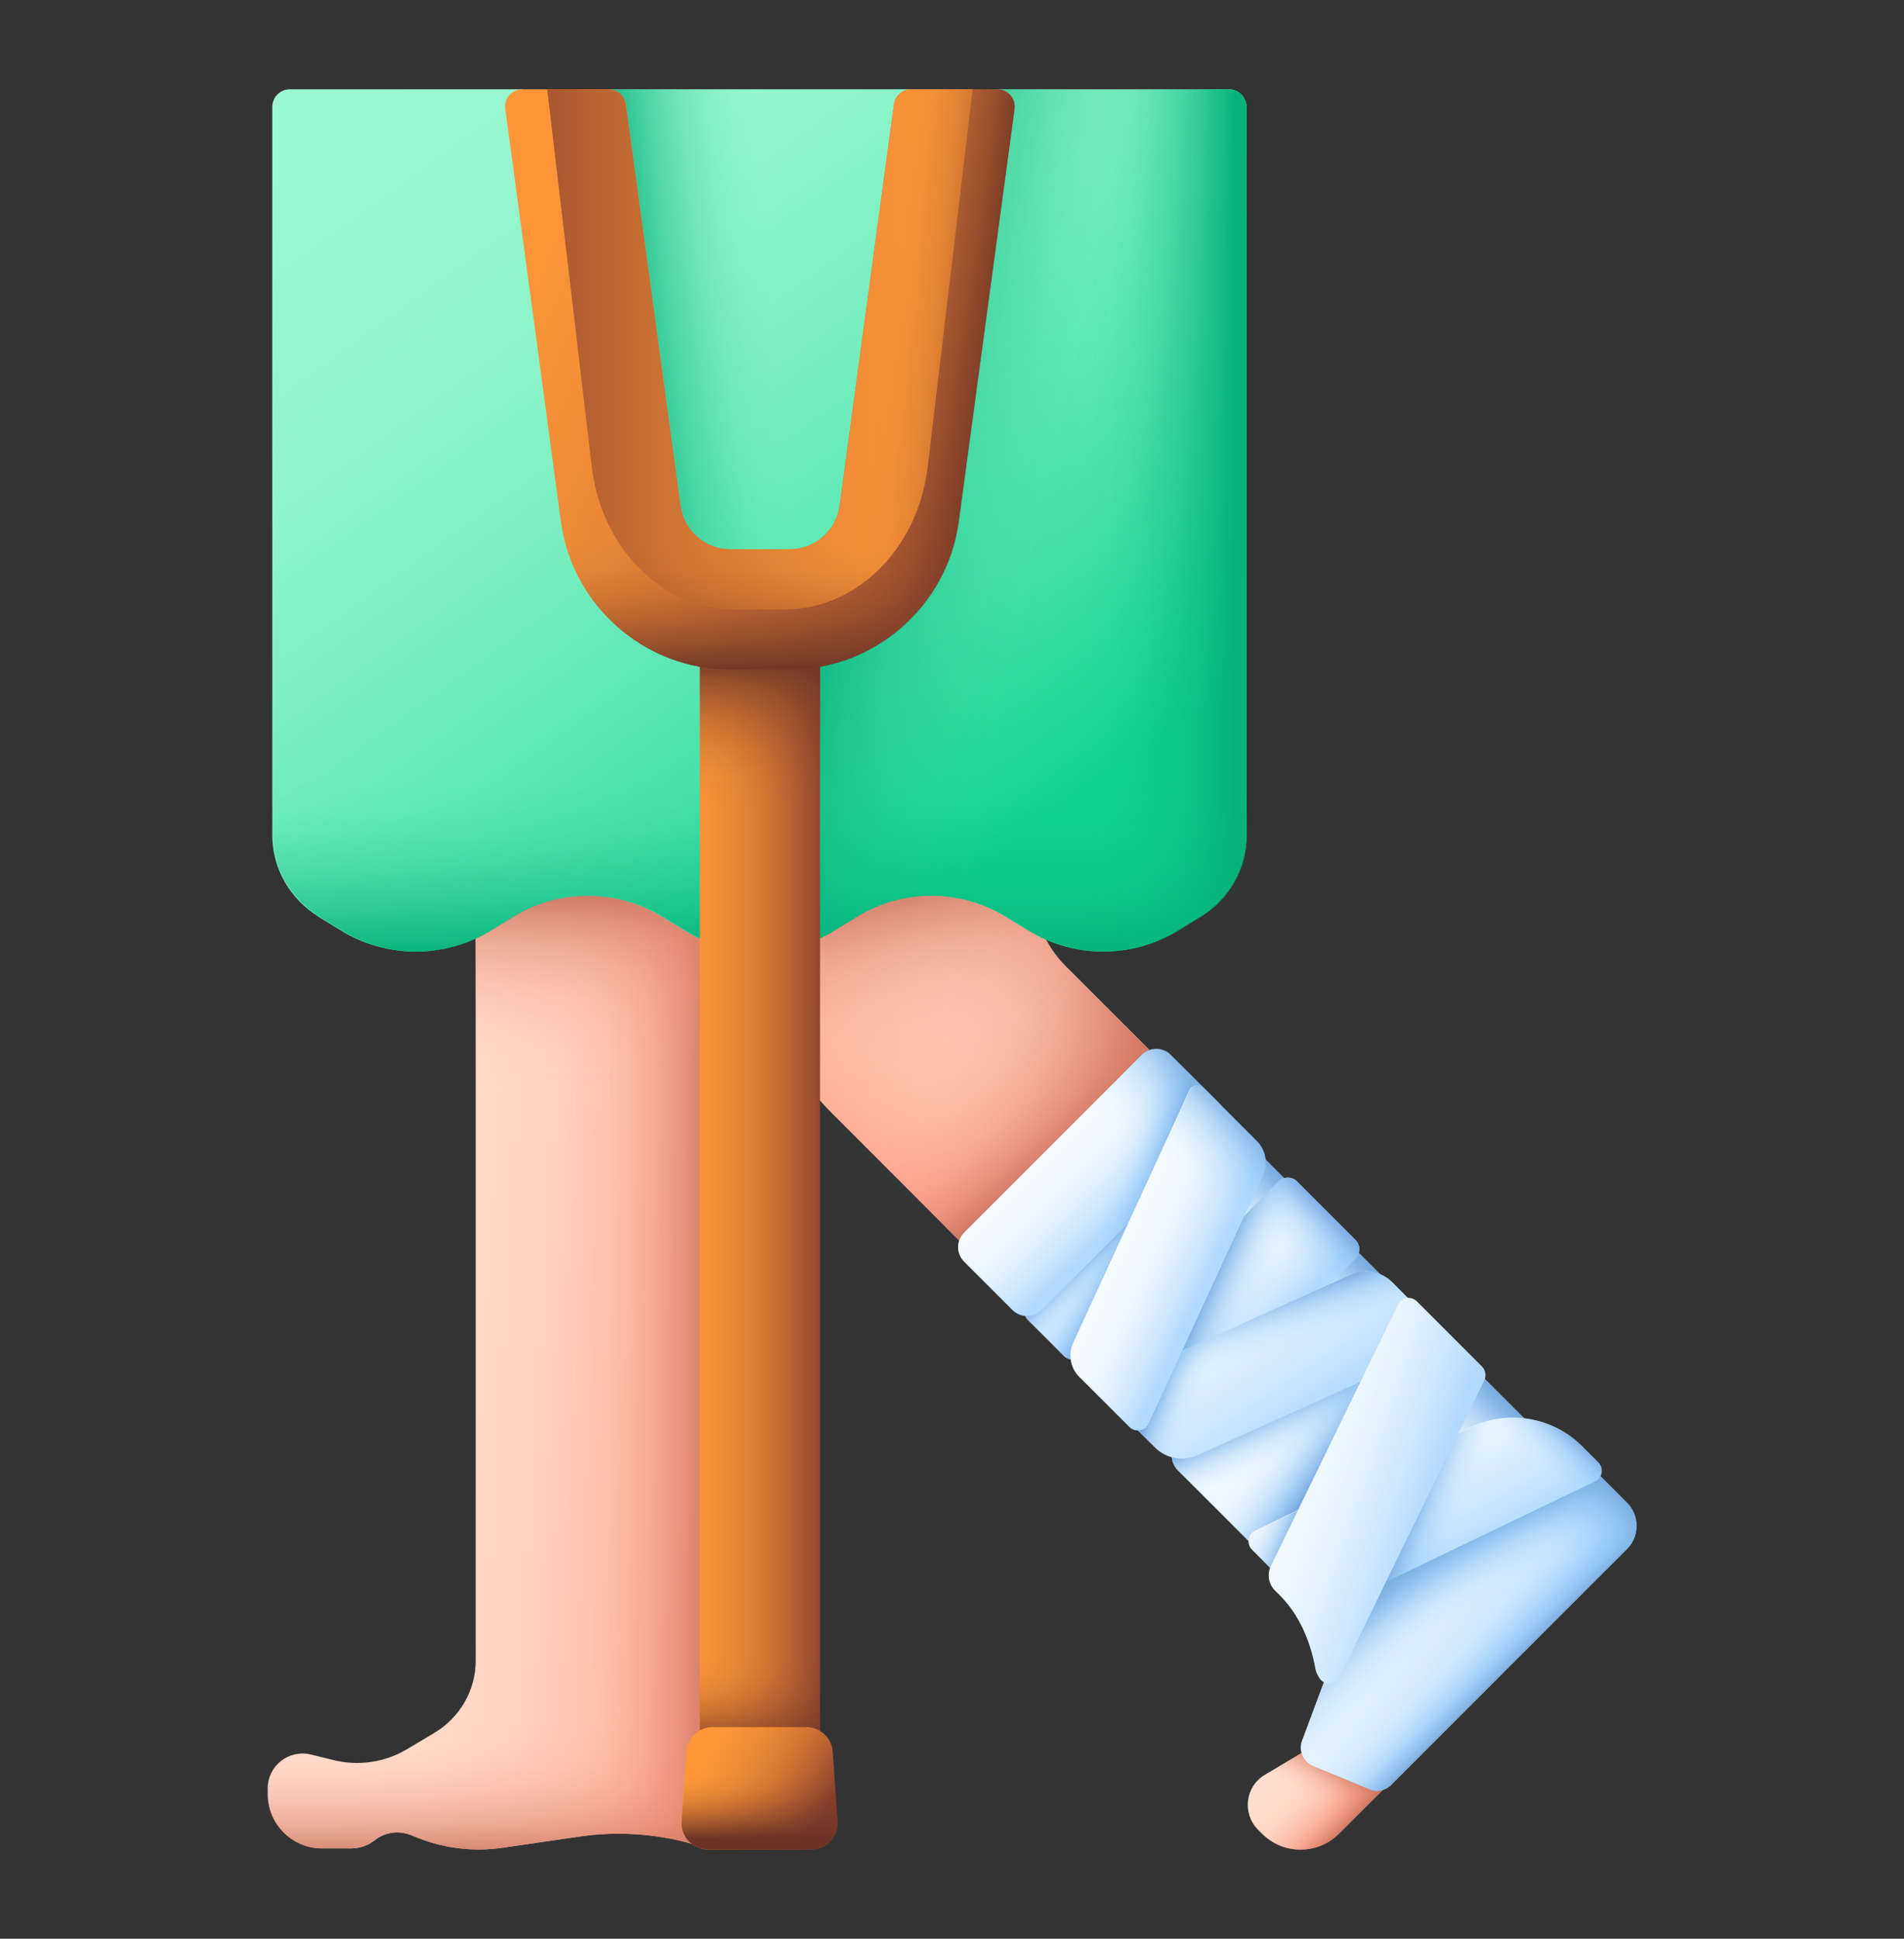
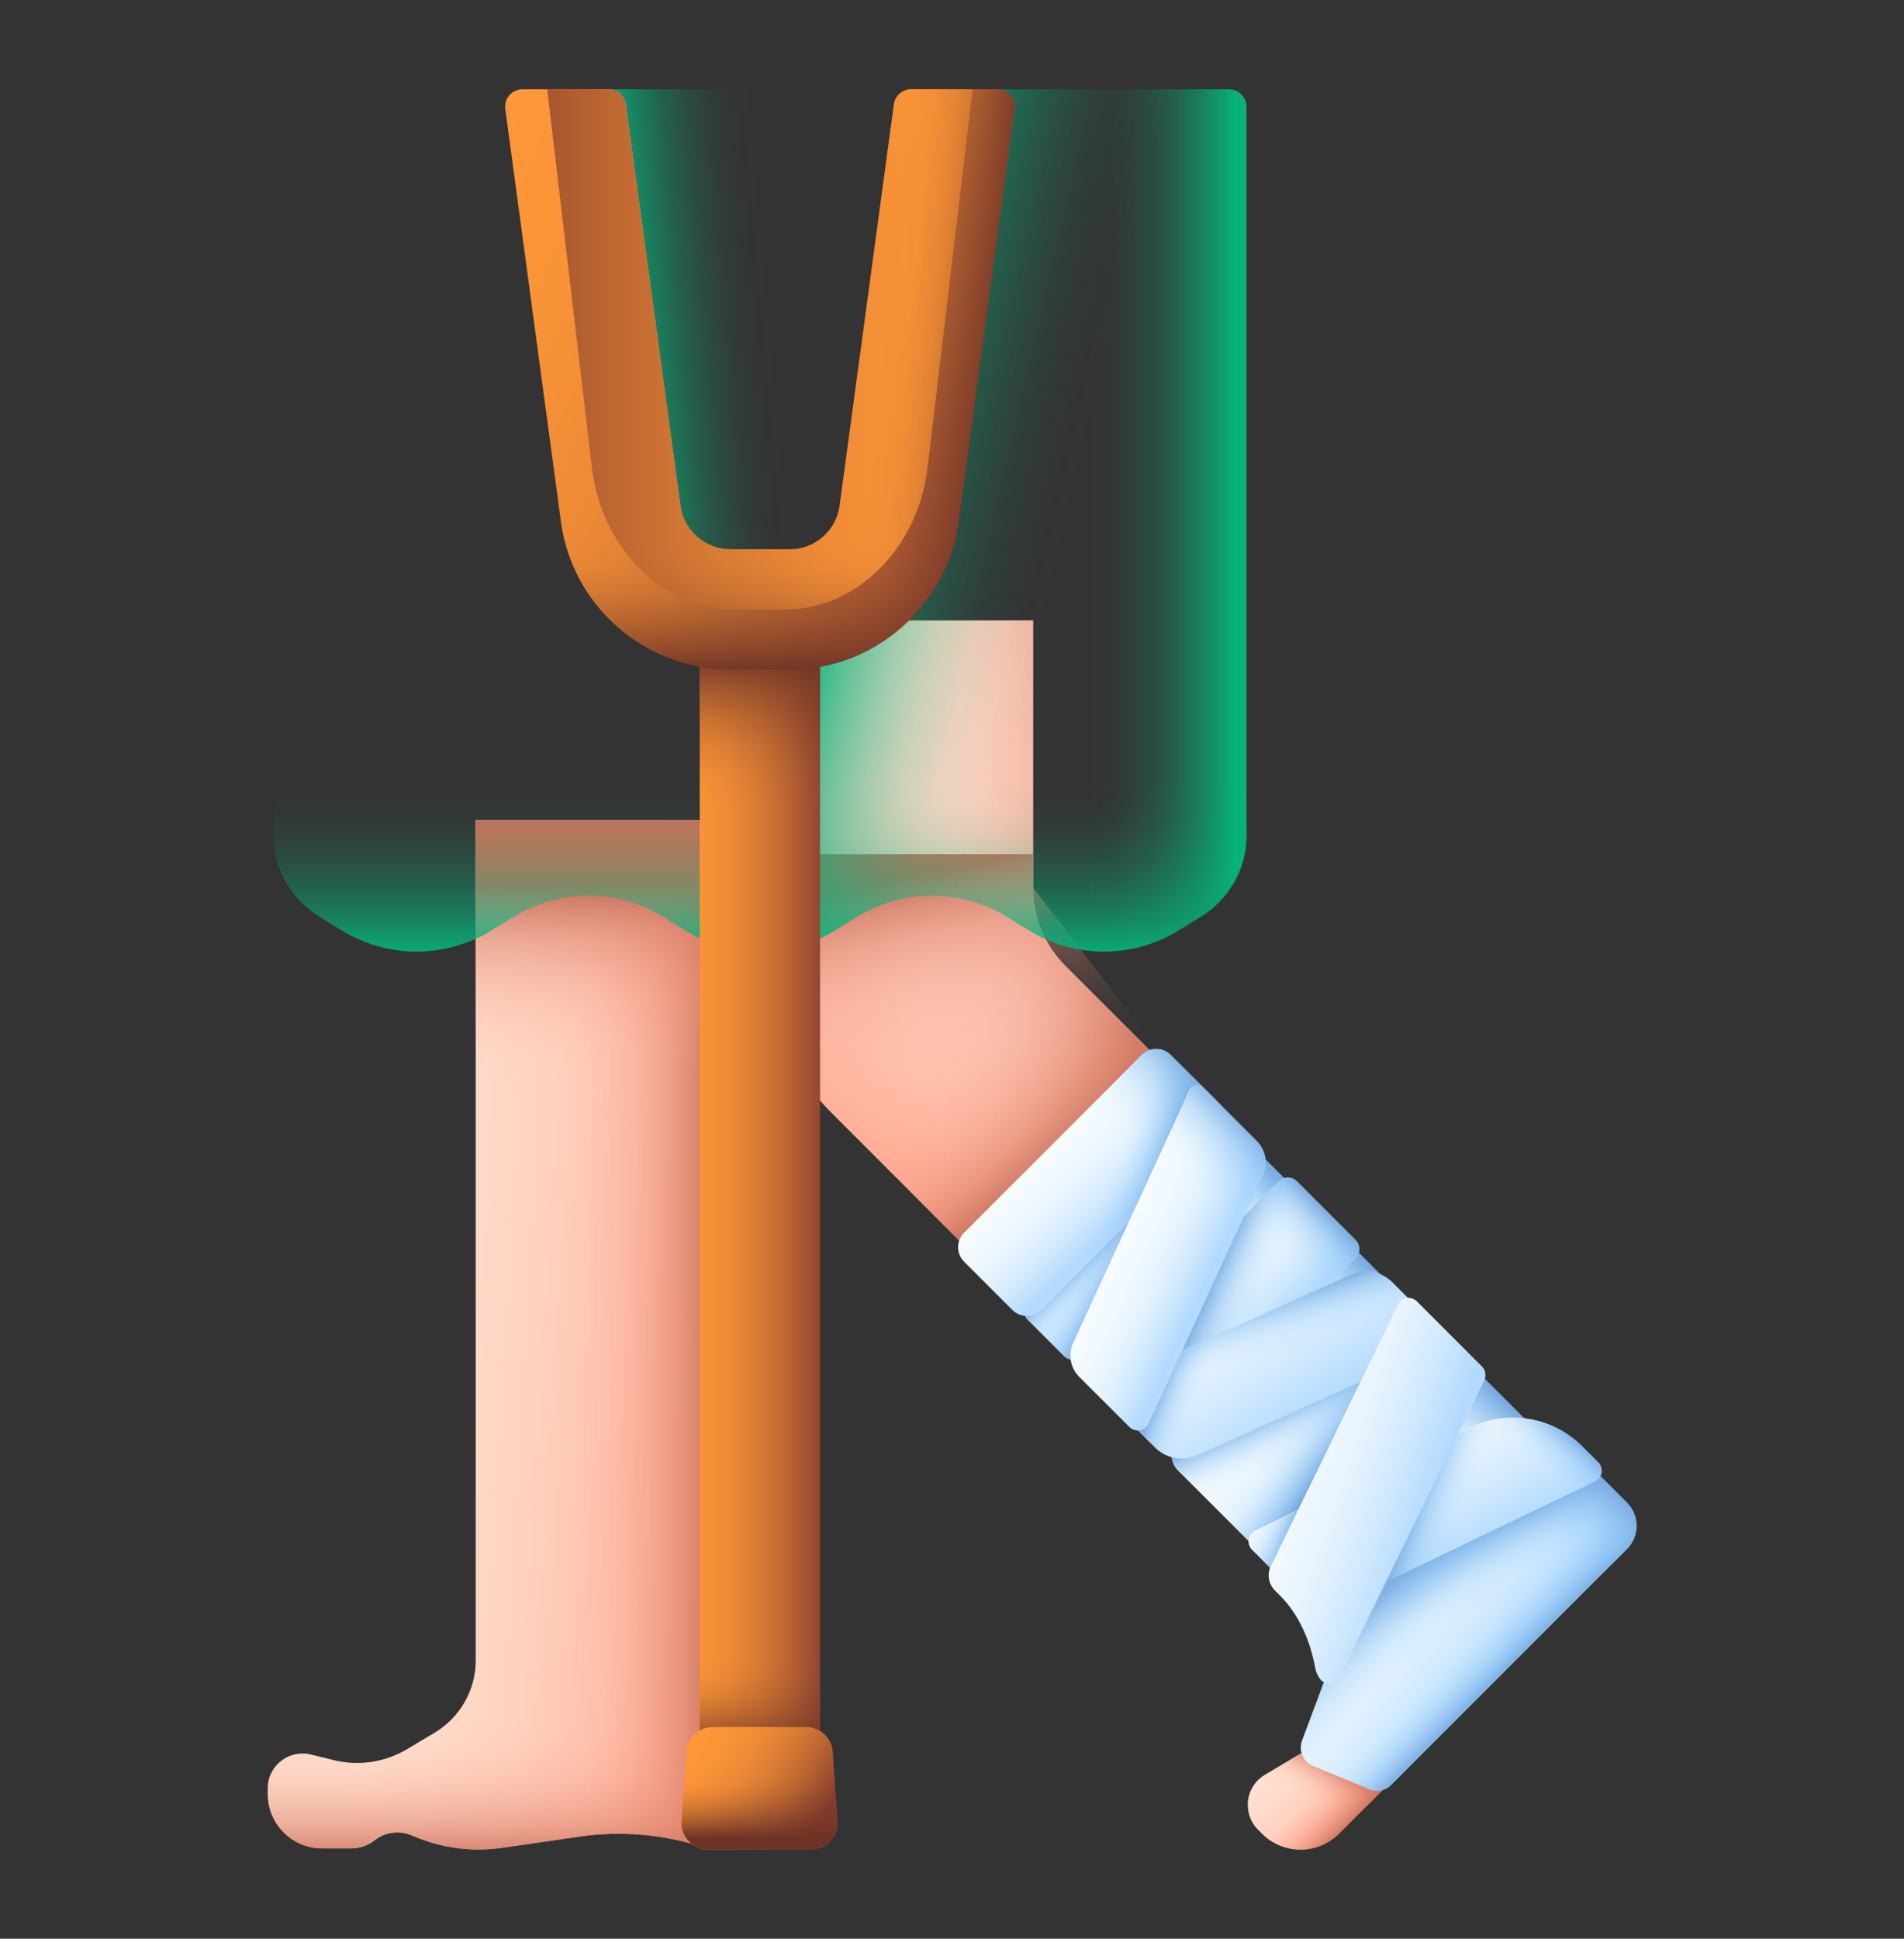
<svg xmlns="http://www.w3.org/2000/svg" width="56" height="57" viewBox="0 0 56 57" fill="none">
  <rect x="0" y="0" width="56" height="57" fill="#333333" stroke="none" />
  <path d="M20.642 54.295C19.47 53.921 18.226 53.82 17.014 54.002L14.79 54.325C13.961 54.446 13.122 54.355 12.334 54.052L12.081 53.951C11.717 53.809 11.313 53.87 11.01 54.113C10.818 54.264 10.575 54.345 10.332 54.345H9.473C8.594 54.345 7.876 53.627 7.876 52.748V52.576C7.876 51.909 8.503 51.424 9.15 51.586L9.807 51.748C10.535 51.929 11.313 51.818 11.96 51.434L12.789 50.939C13.526 50.494 13.991 49.696 13.991 48.827V24.104H21.703V42.641C21.703 43.53 21.673 44.41 21.602 45.299L21.249 49.928C21.238 50.08 21.249 50.242 21.289 50.393L21.794 52.303C22.027 53.183 21.481 54.062 20.642 54.295Z" fill="url(#paint0_linear_468_1539)" />
  <path d="M20.642 54.295C19.47 53.921 18.226 53.82 17.014 54.002L14.79 54.325C13.961 54.446 13.122 54.355 12.334 54.052L12.081 53.951C11.717 53.809 11.313 53.87 11.01 54.113C10.818 54.264 10.575 54.345 10.332 54.345H9.473C8.594 54.345 7.876 53.627 7.876 52.748V52.576C7.876 51.909 8.503 51.424 9.15 51.586L9.807 51.748C10.535 51.929 11.313 51.818 11.96 51.434L12.789 50.939C13.526 50.494 13.991 49.696 13.991 48.827V24.104H21.703V42.641C21.703 43.53 21.673 44.41 21.602 45.299L21.249 49.928C21.238 50.08 21.249 50.242 21.289 50.393L21.794 52.303C22.027 53.183 21.481 54.062 20.642 54.295Z" fill="url(#paint1_linear_468_1539)" />
  <path d="M21.451 47.119H13.981V48.827C13.981 49.696 13.526 50.495 12.778 50.939L11.95 51.435C11.303 51.819 10.524 51.94 9.797 51.748L9.14 51.586C8.493 51.424 7.866 51.91 7.866 52.577V52.748C7.866 53.628 8.584 54.346 9.463 54.346H10.322C10.565 54.346 10.807 54.265 10.999 54.113C11.303 53.87 11.707 53.81 12.071 53.951L12.323 54.052C13.102 54.356 13.951 54.447 14.78 54.325L17.003 54.002C18.216 53.82 19.459 53.921 20.632 54.295C21.471 54.062 22.006 53.183 21.774 52.294L21.269 50.383C21.228 50.232 21.218 50.08 21.228 49.918L21.451 47.119Z" fill="url(#paint2_linear_468_1539)" />
  <path d="M13.981 24.104H21.693V37.83H13.981V24.104Z" fill="url(#paint3_linear_468_1539)" />
  <path d="M30.386 26.095V18.241H22.472V27.934C22.472 29.733 23.189 31.452 24.453 32.715L29.284 37.547L34.873 31.937L31.346 28.409C30.729 27.793 30.386 26.964 30.386 26.095Z" fill="url(#paint4_linear_468_1539)" />
  <path d="M30.386 26.095V18.241H22.472V27.934C22.472 29.733 23.189 31.452 24.453 32.715L29.284 37.547L34.873 31.937L31.346 28.409C30.729 27.793 30.386 26.964 30.386 26.095Z" fill="url(#paint5_linear_468_1539)" />
  <path d="M34.873 31.937L29.274 37.536L24.442 32.705C23.169 31.431 22.461 29.713 22.461 27.924V25.114H30.375V26.085C30.375 26.954 30.719 27.793 31.336 28.409L34.873 31.937Z" fill="url(#paint6_linear_468_1539)" />
-   <path d="M34.873 31.937L29.274 37.536L24.442 32.705C23.169 31.431 22.461 29.713 22.461 27.924V25.114H30.375V26.085C30.375 26.954 30.719 27.793 31.336 28.409L34.873 31.937Z" fill="url(#paint7_linear_468_1539)" />
+   <path d="M34.873 31.937L29.274 37.536L24.442 32.705C23.169 31.431 22.461 29.713 22.461 27.924V25.114H30.375V26.085L34.873 31.937Z" fill="url(#paint7_linear_468_1539)" />
  <path d="M39.27 50.95L37.198 52.183C36.622 52.527 36.531 53.315 36.996 53.79L37.117 53.912C37.744 54.538 38.755 54.538 39.381 53.912L41.372 51.92L39.27 50.95Z" fill="url(#paint8_linear_468_1539)" />
  <path d="M39.27 50.95L37.198 52.183C36.622 52.527 36.531 53.315 36.996 53.79L37.117 53.912C37.744 54.538 38.755 54.538 39.381 53.912L41.372 51.92L39.27 50.95Z" fill="url(#paint9_linear_468_1539)" />
  <path d="M41.372 51.92L39.381 53.911C38.755 54.538 37.744 54.538 37.117 53.911L36.996 53.79C36.945 53.739 36.905 53.689 36.864 53.638L39.462 51.041L41.372 51.92Z" fill="url(#paint10_linear_468_1539)" />
  <path d="M46.901 43.237L47.841 44.177C48.225 44.561 48.225 45.178 47.841 45.551L40.907 52.485C40.746 52.647 40.493 52.697 40.281 52.606L38.613 51.919C38.33 51.798 38.189 51.474 38.29 51.191L40.432 45.461L46.901 43.237Z" fill="url(#paint11_linear_468_1539)" />
  <path d="M46.901 43.237L47.841 44.177C48.225 44.561 48.225 45.178 47.841 45.551L40.907 52.485C40.746 52.647 40.493 52.697 40.281 52.606L38.613 51.919C38.33 51.798 38.189 51.474 38.29 51.191L40.432 45.461L46.901 43.237Z" fill="url(#paint12_linear_468_1539)" />
  <path d="M46.901 43.237L47.841 44.177C48.225 44.561 48.225 45.178 47.841 45.551L40.907 52.485C40.746 52.647 40.493 52.697 40.281 52.606L38.613 51.919C38.33 51.798 38.189 51.474 38.29 51.191L40.432 45.461L46.901 43.237Z" fill="url(#paint13_linear_468_1539)" />
  <path d="M46.901 43.237L47.841 44.177C48.225 44.561 48.225 45.178 47.841 45.551L40.907 52.485C40.746 52.647 40.493 52.697 40.281 52.606L38.613 51.919C38.33 51.798 38.189 51.474 38.29 51.191L40.432 45.461L46.901 43.237Z" fill="url(#paint14_linear_468_1539)" />
  <path d="M45.082 48.321L47.851 45.551C48.235 45.167 48.235 44.551 47.851 44.177L46.911 43.237L41.777 45.006L45.082 48.321Z" fill="url(#paint15_linear_468_1539)" />
  <path d="M36.875 33.746L45.223 42.095L43.495 43.823L35.146 35.474L36.875 33.746Z" fill="url(#paint16_linear_468_1539)" />
  <path d="M36.875 33.746L45.223 42.095L43.495 43.823L35.146 35.474L36.875 33.746Z" fill="url(#paint17_linear_468_1539)" />
  <path d="M33.782 35.262L34.833 36.314C34.984 36.465 34.984 36.698 34.833 36.849L31.821 39.861C31.669 40.013 31.437 40.013 31.285 39.861L30.234 38.81C30.082 38.658 30.082 38.426 30.234 38.274L33.246 35.262C33.398 35.121 33.64 35.121 33.782 35.262Z" fill="url(#paint18_linear_468_1539)" />
  <path d="M33.782 35.262L34.833 36.314C34.984 36.465 34.984 36.698 34.833 36.849L31.821 39.861C31.669 40.013 31.437 40.013 31.285 39.861L30.234 38.81C30.082 38.658 30.082 38.426 30.234 38.274L33.246 35.262C33.398 35.121 33.64 35.121 33.782 35.262Z" fill="url(#paint19_linear_468_1539)" />
  <path d="M33.782 35.262L34.833 36.314C34.984 36.465 34.984 36.698 34.833 36.849L31.821 39.861C31.669 40.013 31.437 40.013 31.285 39.861L30.234 38.81C30.082 38.658 30.082 38.426 30.234 38.274L33.246 35.262C33.398 35.121 33.64 35.121 33.782 35.262Z" fill="url(#paint20_linear_468_1539)" />
  <path d="M34.428 31.017L35.854 32.442C36.086 32.675 36.086 33.059 35.854 33.291L30.628 38.517C30.396 38.749 30.012 38.749 29.779 38.517L28.354 37.092C28.121 36.859 28.121 36.475 28.354 36.243L33.58 31.017C33.822 30.785 34.196 30.785 34.428 31.017Z" fill="url(#paint21_linear_468_1539)" />
  <path d="M31.406 37.729L35.854 33.282C36.086 33.049 36.086 32.665 35.854 32.432L34.428 31.007C34.196 30.775 33.812 30.775 33.58 31.007L29.132 35.455L31.406 37.729Z" fill="url(#paint22_linear_468_1539)" />
  <path d="M31.406 37.729L35.854 33.282C36.086 33.049 36.086 32.665 35.854 32.432L34.428 31.007C34.196 30.775 33.812 30.775 33.58 31.007L29.132 35.455L31.406 37.729Z" fill="url(#paint23_linear_468_1539)" />
  <path d="M39.988 37.89L42.039 39.942C42.292 40.195 42.292 40.589 42.039 40.842L37.602 45.289C37.349 45.542 36.955 45.542 36.703 45.289L34.651 43.237C34.398 42.985 34.398 42.59 34.651 42.338L39.088 37.901C39.341 37.638 39.745 37.638 39.988 37.89Z" fill="url(#paint24_linear_468_1539)" />
  <path d="M39.988 37.89L42.039 39.942C42.292 40.195 42.292 40.589 42.039 40.842L37.602 45.289C37.349 45.542 36.955 45.542 36.703 45.289L34.651 43.237C34.398 42.985 34.398 42.59 34.651 42.338L39.088 37.901C39.341 37.638 39.745 37.638 39.988 37.89Z" fill="url(#paint25_linear_468_1539)" />
  <path d="M39.988 37.89L42.039 39.942C42.292 40.195 42.292 40.589 42.039 40.842L37.602 45.289C37.349 45.542 36.955 45.542 36.703 45.289L34.651 43.237C34.398 42.985 34.398 42.59 34.651 42.338L39.088 37.901C39.341 37.638 39.745 37.638 39.988 37.89Z" fill="url(#paint26_linear_468_1539)" />
  <path d="M38.148 34.737L39.866 36.455C40.018 36.607 40.018 36.849 39.866 37.001L34.641 42.226C34.489 42.378 34.246 42.378 34.095 42.226L32.377 40.508C32.225 40.356 32.225 40.114 32.377 39.962L37.602 34.737C37.754 34.585 37.996 34.585 38.148 34.737Z" fill="url(#paint27_linear_468_1539)" />
  <path d="M38.148 34.737L39.866 36.455C40.018 36.607 40.018 36.849 39.866 37.001L34.641 42.226C34.489 42.378 34.246 42.378 34.095 42.226L32.377 40.508C32.225 40.356 32.225 40.114 32.377 39.962L37.602 34.737C37.754 34.585 37.996 34.585 38.148 34.737Z" fill="url(#paint28_linear_468_1539)" />
  <path d="M38.148 34.737L39.866 36.455C40.018 36.607 40.018 36.849 39.866 37.001L34.641 42.226C34.489 42.378 34.246 42.378 34.095 42.226L32.377 40.508C32.225 40.356 32.225 40.114 32.377 39.962L37.602 34.737C37.754 34.585 37.996 34.585 38.148 34.737Z" fill="url(#paint29_linear_468_1539)" />
  <path d="M40.958 37.708L42.676 39.427L35.207 42.792C34.792 42.974 34.297 42.883 33.974 42.56L32.255 40.842L39.725 37.476C40.139 37.284 40.624 37.375 40.958 37.708Z" fill="url(#paint30_linear_468_1539)" />
  <path d="M40.958 37.708L42.676 39.427L35.207 42.792C34.792 42.974 34.297 42.883 33.974 42.56L32.255 40.842L39.725 37.476C40.139 37.284 40.624 37.375 40.958 37.708Z" fill="url(#paint31_linear_468_1539)" />
  <path d="M40.958 37.708L42.676 39.427L35.207 42.792C34.792 42.974 34.297 42.883 33.974 42.56L32.255 40.842L39.725 37.476C40.139 37.284 40.624 37.375 40.958 37.708Z" fill="url(#paint32_linear_468_1539)" />
  <path d="M36.955 33.544L35.389 31.977C35.267 31.856 35.055 31.896 34.984 32.048L31.568 39.467C31.406 39.811 31.477 40.225 31.75 40.488L33.216 41.953C33.388 42.125 33.681 42.075 33.782 41.852L37.137 34.575C37.299 34.221 37.228 33.817 36.955 33.544Z" fill="url(#paint33_linear_468_1539)" />
  <path d="M46.527 42.519L47.002 42.994C47.174 43.166 47.124 43.459 46.901 43.56L38.967 47.371C38.835 47.431 38.674 47.411 38.562 47.3L36.824 45.562C36.652 45.39 36.703 45.097 36.925 44.996L43.263 41.953C44.364 41.438 45.668 41.66 46.527 42.519Z" fill="url(#paint34_linear_468_1539)" />
  <path d="M36.834 45.572C36.662 45.4 36.713 45.107 36.935 45.006L38.987 44.015L39.492 44.52L37.643 46.37L36.834 45.572Z" fill="url(#paint35_linear_468_1539)" />
  <path d="M47.012 42.995L46.537 42.52C45.678 41.66 44.364 41.438 43.273 41.964L41.312 42.904L39.422 47.159L46.911 43.571C47.134 43.46 47.184 43.166 47.012 42.995Z" fill="url(#paint36_linear_468_1539)" />
  <path d="M47.012 42.995L46.537 42.52C45.678 41.66 44.364 41.438 43.273 41.964L41.312 42.904L39.422 47.159L46.911 43.571C47.134 43.46 47.184 43.166 47.012 42.995Z" fill="url(#paint37_linear_468_1539)" />
  <path d="M39.401 49.301L43.657 40.579C43.717 40.447 43.697 40.286 43.586 40.175L41.676 38.264C41.504 38.092 41.221 38.133 41.12 38.355L37.38 46.037C37.259 46.279 37.309 46.572 37.501 46.765L37.643 46.906C38.199 47.462 38.532 48.22 38.684 49.039C38.704 49.17 38.765 49.291 38.846 49.392C39.017 49.564 39.3 49.514 39.401 49.301Z" fill="url(#paint38_linear_468_1539)" />
  <path d="M33.448 35.404L34.995 32.048C35.065 31.887 35.278 31.856 35.399 31.977L36.965 33.544C37.238 33.817 37.309 34.221 37.148 34.565L35.712 37.668L33.448 35.404Z" fill="url(#paint39_linear_468_1539)" />
-   <path d="M36.662 3.14V24.558C36.662 25.539 36.137 26.438 35.298 26.954C35.298 26.954 35.288 26.964 35.278 26.964L34.651 27.348C33.297 28.187 31.578 28.187 30.224 27.348L29.597 26.964C28.243 26.125 26.524 26.125 25.17 26.964L24.543 27.348C23.189 28.187 21.471 28.187 20.116 27.348L19.49 26.964C18.135 26.125 16.417 26.125 15.063 26.964L14.436 27.348C13.082 28.187 11.363 28.187 10.009 27.348L9.382 26.964L9.372 26.954C8.533 26.438 8.008 25.539 8.008 24.558V3.14C8.008 2.857 8.24 2.625 8.523 2.625H15.366L16.72 3.929L17.903 2.625H26.787L28.182 3.767L29.334 2.625H36.137C36.43 2.625 36.662 2.857 36.662 3.14Z" fill="url(#paint40_linear_468_1539)" />
  <path d="M27.202 2.959V16.776H17.498V3.07L17.903 2.625H26.797L27.202 2.959Z" fill="url(#paint41_linear_468_1539)" />
  <path d="M8.038 16.098V24.558C8.038 25.539 8.563 26.438 9.402 26.954C9.402 26.954 9.412 26.954 9.412 26.964L10.039 27.348C11.393 28.187 13.112 28.187 14.466 27.348L15.093 26.964C16.447 26.125 18.166 26.125 19.52 26.964L20.147 27.348C21.501 28.187 23.219 28.187 24.574 27.348L25.2 26.964C26.555 26.125 28.273 26.125 29.628 26.964L30.254 27.348C31.608 28.187 33.327 28.187 34.681 27.348L35.308 26.964C35.318 26.964 35.318 26.954 35.328 26.954C36.167 26.438 36.693 25.539 36.693 24.558V16.098H8.038Z" fill="url(#paint42_linear_468_1539)" />
  <path d="M36.662 3.14V24.558C36.662 25.539 36.137 26.438 35.298 26.954C35.298 26.954 35.288 26.964 35.278 26.964L34.651 27.348C33.297 28.187 31.578 28.187 30.224 27.348L29.597 26.964C28.243 26.125 26.524 26.125 25.17 26.964L24.543 27.348C23.755 27.833 22.835 28.035 21.946 27.954V2.625H26.777L28.172 3.767L29.334 2.625H36.137C36.43 2.625 36.662 2.857 36.662 3.14Z" fill="url(#paint43_linear_468_1539)" />
  <path d="M36.662 3.14V24.558C36.662 25.539 36.137 26.438 35.298 26.954C35.298 26.954 35.288 26.964 35.278 26.964L34.651 27.348C33.297 28.187 31.578 28.187 30.224 27.348L29.597 26.964C28.243 26.125 26.524 26.125 25.17 26.964L24.543 27.348C23.755 27.833 22.835 28.035 21.946 27.954V18.928L27.131 13.743V2.918L28.172 3.767L29.334 2.625H36.137C36.43 2.625 36.662 2.857 36.662 3.14Z" fill="url(#paint44_linear_468_1539)" />
  <path d="M20.581 17.918H24.119V53.001H20.581V17.918Z" fill="url(#paint45_linear_468_1539)" />
  <path d="M20.581 44.511H24.119V53.001H20.581V44.511Z" fill="url(#paint46_linear_468_1539)" />
  <path d="M20.581 17.918H24.119V26.559H20.581V17.918Z" fill="url(#paint47_linear_468_1539)" />
  <path d="M26.797 2.625C26.545 2.625 26.322 2.817 26.292 3.07L24.695 14.875C24.594 15.603 23.967 16.149 23.24 16.149H21.471C20.743 16.149 20.116 15.603 20.015 14.875L18.408 3.07C18.378 2.817 18.156 2.625 17.903 2.625H15.366C15.053 2.625 14.82 2.898 14.861 3.201L16.498 15.34C16.831 17.817 18.964 19.676 21.461 19.676H23.23C25.726 19.676 27.859 17.806 28.192 15.34L29.84 3.201C29.88 2.898 29.648 2.625 29.334 2.625L26.797 2.625Z" fill="url(#paint48_linear_468_1539)" />
  <path d="M27.283 13.743L28.607 2.625H26.797C26.545 2.625 26.322 2.817 26.292 3.07L24.695 14.875C24.594 15.603 23.967 16.149 23.24 16.149H21.471C20.743 16.149 20.116 15.603 20.015 14.875L18.408 3.07C18.378 2.817 18.156 2.625 17.903 2.625H16.094L17.408 13.743C17.691 16.119 19.49 17.918 21.592 17.918H23.088C25.201 17.918 27 16.119 27.283 13.743Z" fill="url(#paint49_linear_468_1539)" />
  <path d="M29.334 2.625C29.648 2.625 29.88 2.898 29.84 3.201L28.202 15.35C27.869 17.827 25.736 19.686 23.24 19.686H21.471C20.733 19.686 20.025 19.525 19.389 19.232V10.287L20.005 14.875C20.106 15.603 20.733 16.149 21.461 16.149H23.23C23.957 16.149 24.584 15.603 24.685 14.875L26.292 3.07C26.322 2.817 26.545 2.625 26.797 2.625L29.334 2.625Z" fill="url(#paint50_linear_468_1539)" />
  <path d="M25.585 8.315L24.695 14.875C24.594 15.603 23.967 16.149 23.24 16.149H21.471C20.743 16.149 20.116 15.603 20.015 14.875L19.126 8.315H15.558L16.508 15.35C16.842 17.827 18.974 19.686 21.471 19.686H23.24C25.736 19.686 27.869 17.817 28.203 15.35L29.153 8.315H25.585Z" fill="url(#paint51_linear_468_1539)" />
  <path d="M23.866 54.376H20.824C20.369 54.376 20.015 53.992 20.046 53.547L20.187 51.495C20.218 51.091 20.551 50.777 20.965 50.777H23.715C24.119 50.777 24.463 51.091 24.493 51.495L24.634 53.547C24.675 53.992 24.321 54.376 23.866 54.376Z" fill="url(#paint52_linear_468_1539)" />
  <path d="M23.866 54.376H20.824C20.369 54.376 20.015 53.992 20.046 53.547L20.187 51.495C20.218 51.091 20.551 50.777 20.965 50.777H23.715C24.119 50.777 24.463 51.091 24.493 51.495L24.634 53.547C24.675 53.992 24.321 54.376 23.866 54.376Z" fill="url(#paint53_linear_468_1539)" />
  <defs>
    <linearGradient id="paint0_linear_468_1539" x1="10.468" y1="38.929" x2="21.492" y2="39.578" gradientUnits="userSpaceOnUse">
      <stop stop-color="#FFDFCF" />
      <stop offset="0.245" stop-color="#FFDBCA" />
      <stop offset="0.499" stop-color="#FFD0BE" />
      <stop offset="0.757" stop-color="#FFBEA9" />
      <stop offset="1" stop-color="#FFA78F" />
    </linearGradient>
    <linearGradient id="paint1_linear_468_1539" x1="16.555" y1="39.24" x2="21.08" y2="39.24" gradientUnits="userSpaceOnUse">
      <stop stop-color="#F89580" stop-opacity="0" />
      <stop offset="0.138" stop-color="#F6947F" stop-opacity="0.021" />
      <stop offset="0.28" stop-color="#F3917C" stop-opacity="0.084" />
      <stop offset="0.425" stop-color="#EE8E78" stop-opacity="0.19" />
      <stop offset="0.572" stop-color="#E68873" stop-opacity="0.337" />
      <stop offset="0.72" stop-color="#DD826B" stop-opacity="0.528" />
      <stop offset="0.866" stop-color="#D17963" stop-opacity="0.757" />
      <stop offset="1" stop-color="#C5715A" />
    </linearGradient>
    <linearGradient id="paint2_linear_468_1539" x1="14.855" y1="50.582" x2="14.855" y2="54.836" gradientUnits="userSpaceOnUse">
      <stop stop-color="#F89580" stop-opacity="0" />
      <stop offset="0.138" stop-color="#F6947F" stop-opacity="0.021" />
      <stop offset="0.28" stop-color="#F3917C" stop-opacity="0.084" />
      <stop offset="0.425" stop-color="#EE8E78" stop-opacity="0.19" />
      <stop offset="0.572" stop-color="#E68873" stop-opacity="0.337" />
      <stop offset="0.72" stop-color="#DD826B" stop-opacity="0.528" />
      <stop offset="0.866" stop-color="#D17963" stop-opacity="0.757" />
      <stop offset="1" stop-color="#C5715A" />
    </linearGradient>
    <linearGradient id="paint3_linear_468_1539" x1="17.839" y1="31.906" x2="17.839" y2="26.066" gradientUnits="userSpaceOnUse">
      <stop stop-color="#F89580" stop-opacity="0" />
      <stop offset="0.138" stop-color="#F6947F" stop-opacity="0.021" />
      <stop offset="0.28" stop-color="#F3917C" stop-opacity="0.084" />
      <stop offset="0.425" stop-color="#EE8E78" stop-opacity="0.19" />
      <stop offset="0.572" stop-color="#E68873" stop-opacity="0.337" />
      <stop offset="0.72" stop-color="#DD826B" stop-opacity="0.528" />
      <stop offset="0.866" stop-color="#D17963" stop-opacity="0.757" />
      <stop offset="1" stop-color="#C5715A" />
    </linearGradient>
    <linearGradient id="paint4_linear_468_1539" x1="30.627" y1="22.24" x2="23.061" y2="33.264" gradientUnits="userSpaceOnUse">
      <stop stop-color="#FFDFCF" />
      <stop offset="0.245" stop-color="#FFDBCA" />
      <stop offset="0.499" stop-color="#FFD0BE" />
      <stop offset="0.757" stop-color="#FFBEA9" />
      <stop offset="1" stop-color="#FFA78F" />
    </linearGradient>
    <linearGradient id="paint5_linear_468_1539" x1="25.752" y1="27.892" x2="33.533" y2="27.46" gradientUnits="userSpaceOnUse">
      <stop stop-color="#F89580" stop-opacity="0" />
      <stop offset="0.138" stop-color="#F6947F" stop-opacity="0.021" />
      <stop offset="0.28" stop-color="#F3917C" stop-opacity="0.084" />
      <stop offset="0.425" stop-color="#EE8E78" stop-opacity="0.19" />
      <stop offset="0.572" stop-color="#E68873" stop-opacity="0.337" />
      <stop offset="0.72" stop-color="#DD826B" stop-opacity="0.528" />
      <stop offset="0.866" stop-color="#D17963" stop-opacity="0.757" />
      <stop offset="1" stop-color="#C5715A" />
    </linearGradient>
    <linearGradient id="paint6_linear_468_1539" x1="28.786" y1="30.505" x2="31.596" y2="33.747" gradientUnits="userSpaceOnUse">
      <stop stop-color="#F89580" stop-opacity="0" />
      <stop offset="0.138" stop-color="#F6947F" stop-opacity="0.021" />
      <stop offset="0.28" stop-color="#F3917C" stop-opacity="0.084" />
      <stop offset="0.425" stop-color="#EE8E78" stop-opacity="0.19" />
      <stop offset="0.572" stop-color="#E68873" stop-opacity="0.337" />
      <stop offset="0.72" stop-color="#DD826B" stop-opacity="0.528" />
      <stop offset="0.866" stop-color="#D17963" stop-opacity="0.757" />
      <stop offset="1" stop-color="#C5715A" />
    </linearGradient>
    <linearGradient id="paint7_linear_468_1539" x1="28.98" y1="31.732" x2="27.683" y2="25.608" gradientUnits="userSpaceOnUse">
      <stop stop-color="#F89580" stop-opacity="0" />
      <stop offset="0.138" stop-color="#F6947F" stop-opacity="0.021" />
      <stop offset="0.28" stop-color="#F3917C" stop-opacity="0.084" />
      <stop offset="0.425" stop-color="#EE8E78" stop-opacity="0.19" />
      <stop offset="0.572" stop-color="#E68873" stop-opacity="0.337" />
      <stop offset="0.72" stop-color="#DD826B" stop-opacity="0.528" />
      <stop offset="0.866" stop-color="#D17963" stop-opacity="0.757" />
      <stop offset="1" stop-color="#C5715A" />
    </linearGradient>
    <linearGradient id="paint8_linear_468_1539" x1="38.006" y1="51.676" x2="39.766" y2="53.437" gradientUnits="userSpaceOnUse">
      <stop stop-color="#FFDFCF" />
      <stop offset="0.245" stop-color="#FFDBCA" />
      <stop offset="0.499" stop-color="#FFD0BE" />
      <stop offset="0.757" stop-color="#FFBEA9" />
      <stop offset="1" stop-color="#FFA78F" />
    </linearGradient>
    <linearGradient id="paint9_linear_468_1539" x1="38.611" y1="53.078" x2="39.299" y2="51.906" gradientUnits="userSpaceOnUse">
      <stop stop-color="#F89580" stop-opacity="0" />
      <stop offset="0.138" stop-color="#F6947F" stop-opacity="0.021" />
      <stop offset="0.28" stop-color="#F3917C" stop-opacity="0.084" />
      <stop offset="0.425" stop-color="#EE8E78" stop-opacity="0.19" />
      <stop offset="0.572" stop-color="#E68873" stop-opacity="0.337" />
      <stop offset="0.72" stop-color="#DD826B" stop-opacity="0.528" />
      <stop offset="0.866" stop-color="#D17963" stop-opacity="0.757" />
      <stop offset="1" stop-color="#C5715A" />
    </linearGradient>
    <linearGradient id="paint10_linear_468_1539" x1="38.808" y1="52.478" x2="39.878" y2="53.548" gradientUnits="userSpaceOnUse">
      <stop stop-color="#F89580" stop-opacity="0" />
      <stop offset="0.138" stop-color="#F6947F" stop-opacity="0.021" />
      <stop offset="0.28" stop-color="#F3917C" stop-opacity="0.084" />
      <stop offset="0.425" stop-color="#EE8E78" stop-opacity="0.19" />
      <stop offset="0.572" stop-color="#E68873" stop-opacity="0.337" />
      <stop offset="0.72" stop-color="#DD826B" stop-opacity="0.528" />
      <stop offset="0.866" stop-color="#D17963" stop-opacity="0.757" />
      <stop offset="1" stop-color="#C5715A" />
    </linearGradient>
    <linearGradient id="paint11_linear_468_1539" x1="40.215" y1="45.581" x2="44.418" y2="48.917" gradientUnits="userSpaceOnUse">
      <stop stop-color="#F5FBFF" />
      <stop offset="0.241" stop-color="#F0F8FE" />
      <stop offset="0.492" stop-color="#E4F2FE" />
      <stop offset="0.746" stop-color="#CFE8FE" />
      <stop offset="1" stop-color="#B3DAFE" />
    </linearGradient>
    <linearGradient id="paint12_linear_468_1539" x1="43.201" y1="48.059" x2="44.297" y2="49.155" gradientUnits="userSpaceOnUse">
      <stop stop-color="#8AC9FE" stop-opacity="0" />
      <stop offset="0.129" stop-color="#89C8FD" stop-opacity="0.019" />
      <stop offset="0.263" stop-color="#88C6FB" stop-opacity="0.075" />
      <stop offset="0.399" stop-color="#87C4F8" stop-opacity="0.168" />
      <stop offset="0.536" stop-color="#85C0F4" stop-opacity="0.298" />
      <stop offset="0.675" stop-color="#83BBEF" stop-opacity="0.466" />
      <stop offset="0.815" stop-color="#7FB5E9" stop-opacity="0.672" />
      <stop offset="0.953" stop-color="#7CAEE1" stop-opacity="0.911" />
      <stop offset="1" stop-color="#7BACDF" />
    </linearGradient>
    <linearGradient id="paint13_linear_468_1539" x1="42.904" y1="47.478" x2="42.072" y2="45.729" gradientUnits="userSpaceOnUse">
      <stop stop-color="#8AC9FE" stop-opacity="0" />
      <stop offset="0.129" stop-color="#89C8FD" stop-opacity="0.019" />
      <stop offset="0.263" stop-color="#88C6FB" stop-opacity="0.075" />
      <stop offset="0.399" stop-color="#87C4F8" stop-opacity="0.168" />
      <stop offset="0.536" stop-color="#85C0F4" stop-opacity="0.298" />
      <stop offset="0.675" stop-color="#83BBEF" stop-opacity="0.466" />
      <stop offset="0.815" stop-color="#7FB5E9" stop-opacity="0.672" />
      <stop offset="0.953" stop-color="#7CAEE1" stop-opacity="0.911" />
      <stop offset="1" stop-color="#7BACDF" />
    </linearGradient>
    <linearGradient id="paint14_linear_468_1539" x1="43.006" y1="47.864" x2="41.206" y2="46.064" gradientUnits="userSpaceOnUse">
      <stop stop-color="#8AC9FE" stop-opacity="0" />
      <stop offset="0.129" stop-color="#89C8FD" stop-opacity="0.019" />
      <stop offset="0.263" stop-color="#88C6FB" stop-opacity="0.075" />
      <stop offset="0.399" stop-color="#87C4F8" stop-opacity="0.168" />
      <stop offset="0.536" stop-color="#85C0F4" stop-opacity="0.298" />
      <stop offset="0.675" stop-color="#83BBEF" stop-opacity="0.466" />
      <stop offset="0.815" stop-color="#7FB5E9" stop-opacity="0.672" />
      <stop offset="0.953" stop-color="#7CAEE1" stop-opacity="0.911" />
      <stop offset="1" stop-color="#7BACDF" />
    </linearGradient>
    <linearGradient id="paint15_linear_468_1539" x1="44.966" y1="45.124" x2="46.9" y2="43.19" gradientUnits="userSpaceOnUse">
      <stop stop-color="#8AC9FE" stop-opacity="0" />
      <stop offset="0.129" stop-color="#89C8FD" stop-opacity="0.019" />
      <stop offset="0.263" stop-color="#88C6FB" stop-opacity="0.075" />
      <stop offset="0.399" stop-color="#87C4F8" stop-opacity="0.168" />
      <stop offset="0.536" stop-color="#85C0F4" stop-opacity="0.298" />
      <stop offset="0.675" stop-color="#83BBEF" stop-opacity="0.466" />
      <stop offset="0.815" stop-color="#7FB5E9" stop-opacity="0.672" />
      <stop offset="0.953" stop-color="#7CAEE1" stop-opacity="0.911" />
      <stop offset="1" stop-color="#7BACDF" />
    </linearGradient>
    <linearGradient id="paint16_linear_468_1539" x1="40.128" y1="38.831" x2="41.166" y2="37.792" gradientUnits="userSpaceOnUse">
      <stop stop-color="#F5FBFF" />
      <stop offset="0.241" stop-color="#F0F8FE" />
      <stop offset="0.492" stop-color="#E4F2FE" />
      <stop offset="0.746" stop-color="#CFE8FE" />
      <stop offset="1" stop-color="#B3DAFE" />
    </linearGradient>
    <linearGradient id="paint17_linear_468_1539" x1="38.702" y1="40.269" x2="41.014" y2="37.957" gradientUnits="userSpaceOnUse">
      <stop stop-color="#8AC9FE" stop-opacity="0" />
      <stop offset="0.129" stop-color="#89C8FD" stop-opacity="0.019" />
      <stop offset="0.263" stop-color="#88C6FB" stop-opacity="0.075" />
      <stop offset="0.399" stop-color="#87C4F8" stop-opacity="0.168" />
      <stop offset="0.536" stop-color="#85C0F4" stop-opacity="0.298" />
      <stop offset="0.675" stop-color="#83BBEF" stop-opacity="0.466" />
      <stop offset="0.815" stop-color="#7FB5E9" stop-opacity="0.672" />
      <stop offset="0.953" stop-color="#7CAEE1" stop-opacity="0.911" />
      <stop offset="1" stop-color="#7BACDF" />
    </linearGradient>
    <linearGradient id="paint18_linear_468_1539" x1="31.138" y1="35.121" x2="33.392" y2="39.045" gradientUnits="userSpaceOnUse">
      <stop stop-color="#F5FBFF" />
      <stop offset="0.241" stop-color="#F0F8FE" />
      <stop offset="0.492" stop-color="#E4F2FE" />
      <stop offset="0.746" stop-color="#CFE8FE" />
      <stop offset="1" stop-color="#B3DAFE" />
    </linearGradient>
    <linearGradient id="paint19_linear_468_1539" x1="31.61" y1="37.099" x2="32.718" y2="37.646" gradientUnits="userSpaceOnUse">
      <stop stop-color="#8AC9FE" stop-opacity="0" />
      <stop offset="0.129" stop-color="#89C8FD" stop-opacity="0.019" />
      <stop offset="0.263" stop-color="#88C6FB" stop-opacity="0.075" />
      <stop offset="0.399" stop-color="#87C4F8" stop-opacity="0.168" />
      <stop offset="0.536" stop-color="#85C0F4" stop-opacity="0.298" />
      <stop offset="0.675" stop-color="#83BBEF" stop-opacity="0.466" />
      <stop offset="0.815" stop-color="#7FB5E9" stop-opacity="0.672" />
      <stop offset="0.953" stop-color="#7CAEE1" stop-opacity="0.911" />
      <stop offset="1" stop-color="#7BACDF" />
    </linearGradient>
    <linearGradient id="paint20_linear_468_1539" x1="32.7" y1="37.73" x2="31.948" y2="36.928" gradientUnits="userSpaceOnUse">
      <stop stop-color="#8AC9FE" stop-opacity="0" />
      <stop offset="0.129" stop-color="#89C8FD" stop-opacity="0.019" />
      <stop offset="0.263" stop-color="#88C6FB" stop-opacity="0.075" />
      <stop offset="0.399" stop-color="#87C4F8" stop-opacity="0.168" />
      <stop offset="0.536" stop-color="#85C0F4" stop-opacity="0.298" />
      <stop offset="0.675" stop-color="#83BBEF" stop-opacity="0.466" />
      <stop offset="0.815" stop-color="#7FB5E9" stop-opacity="0.672" />
      <stop offset="0.953" stop-color="#7CAEE1" stop-opacity="0.911" />
      <stop offset="1" stop-color="#7BACDF" />
    </linearGradient>
    <linearGradient id="paint21_linear_468_1539" x1="31.11" y1="33.763" x2="33.055" y2="35.709" gradientUnits="userSpaceOnUse">
      <stop stop-color="#F5FBFF" />
      <stop offset="0.241" stop-color="#F0F8FE" />
      <stop offset="0.492" stop-color="#E4F2FE" />
      <stop offset="0.746" stop-color="#CFE8FE" />
      <stop offset="1" stop-color="#B3DAFE" />
    </linearGradient>
    <linearGradient id="paint22_linear_468_1539" x1="32.727" y1="34.266" x2="34.102" y2="34.749" gradientUnits="userSpaceOnUse">
      <stop stop-color="#8AC9FE" stop-opacity="0" />
      <stop offset="0.129" stop-color="#89C8FD" stop-opacity="0.019" />
      <stop offset="0.263" stop-color="#88C6FB" stop-opacity="0.075" />
      <stop offset="0.399" stop-color="#87C4F8" stop-opacity="0.168" />
      <stop offset="0.536" stop-color="#85C0F4" stop-opacity="0.298" />
      <stop offset="0.675" stop-color="#83BBEF" stop-opacity="0.466" />
      <stop offset="0.815" stop-color="#7FB5E9" stop-opacity="0.672" />
      <stop offset="0.953" stop-color="#7CAEE1" stop-opacity="0.911" />
      <stop offset="1" stop-color="#7BACDF" />
    </linearGradient>
    <linearGradient id="paint23_linear_468_1539" x1="33.089" y1="33.771" x2="35.334" y2="31.526" gradientUnits="userSpaceOnUse">
      <stop stop-color="#8AC9FE" stop-opacity="0" />
      <stop offset="0.129" stop-color="#89C8FD" stop-opacity="0.019" />
      <stop offset="0.263" stop-color="#88C6FB" stop-opacity="0.075" />
      <stop offset="0.399" stop-color="#87C4F8" stop-opacity="0.168" />
      <stop offset="0.536" stop-color="#85C0F4" stop-opacity="0.298" />
      <stop offset="0.675" stop-color="#83BBEF" stop-opacity="0.466" />
      <stop offset="0.815" stop-color="#7FB5E9" stop-opacity="0.672" />
      <stop offset="0.953" stop-color="#7CAEE1" stop-opacity="0.911" />
      <stop offset="1" stop-color="#7BACDF" />
    </linearGradient>
    <linearGradient id="paint24_linear_468_1539" x1="37.349" y1="40.682" x2="40.367" y2="43.394" gradientUnits="userSpaceOnUse">
      <stop stop-color="#F5FBFF" />
      <stop offset="0.241" stop-color="#F0F8FE" />
      <stop offset="0.492" stop-color="#E4F2FE" />
      <stop offset="0.746" stop-color="#CFE8FE" />
      <stop offset="1" stop-color="#B3DAFE" />
    </linearGradient>
    <linearGradient id="paint25_linear_468_1539" x1="38.803" y1="42.586" x2="38.141" y2="41.142" gradientUnits="userSpaceOnUse">
      <stop stop-color="#8AC9FE" stop-opacity="0" />
      <stop offset="0.129" stop-color="#89C8FD" stop-opacity="0.019" />
      <stop offset="0.263" stop-color="#88C6FB" stop-opacity="0.075" />
      <stop offset="0.399" stop-color="#87C4F8" stop-opacity="0.168" />
      <stop offset="0.536" stop-color="#85C0F4" stop-opacity="0.298" />
      <stop offset="0.675" stop-color="#83BBEF" stop-opacity="0.466" />
      <stop offset="0.815" stop-color="#7FB5E9" stop-opacity="0.672" />
      <stop offset="0.953" stop-color="#7CAEE1" stop-opacity="0.911" />
      <stop offset="1" stop-color="#7BACDF" />
    </linearGradient>
    <linearGradient id="paint26_linear_468_1539" x1="38.076" y1="41.405" x2="39.485" y2="42.373" gradientUnits="userSpaceOnUse">
      <stop stop-color="#8AC9FE" stop-opacity="0" />
      <stop offset="0.129" stop-color="#89C8FD" stop-opacity="0.019" />
      <stop offset="0.263" stop-color="#88C6FB" stop-opacity="0.075" />
      <stop offset="0.399" stop-color="#87C4F8" stop-opacity="0.168" />
      <stop offset="0.536" stop-color="#85C0F4" stop-opacity="0.298" />
      <stop offset="0.675" stop-color="#83BBEF" stop-opacity="0.466" />
      <stop offset="0.815" stop-color="#7FB5E9" stop-opacity="0.672" />
      <stop offset="0.953" stop-color="#7CAEE1" stop-opacity="0.911" />
      <stop offset="1" stop-color="#7BACDF" />
    </linearGradient>
    <linearGradient id="paint27_linear_468_1539" x1="35.129" y1="37.483" x2="37.074" y2="39.428" gradientUnits="userSpaceOnUse">
      <stop stop-color="#F5FBFF" />
      <stop offset="0.241" stop-color="#F0F8FE" />
      <stop offset="0.492" stop-color="#E4F2FE" />
      <stop offset="0.746" stop-color="#CFE8FE" />
      <stop offset="1" stop-color="#B3DAFE" />
    </linearGradient>
    <linearGradient id="paint28_linear_468_1539" x1="37.684" y1="36.914" x2="39.009" y2="35.589" gradientUnits="userSpaceOnUse">
      <stop stop-color="#8AC9FE" stop-opacity="0" />
      <stop offset="0.129" stop-color="#89C8FD" stop-opacity="0.019" />
      <stop offset="0.263" stop-color="#88C6FB" stop-opacity="0.075" />
      <stop offset="0.399" stop-color="#87C4F8" stop-opacity="0.168" />
      <stop offset="0.536" stop-color="#85C0F4" stop-opacity="0.298" />
      <stop offset="0.675" stop-color="#83BBEF" stop-opacity="0.466" />
      <stop offset="0.815" stop-color="#7FB5E9" stop-opacity="0.672" />
      <stop offset="0.953" stop-color="#7CAEE1" stop-opacity="0.911" />
      <stop offset="1" stop-color="#7BACDF" />
    </linearGradient>
    <linearGradient id="paint29_linear_468_1539" x1="37.012" y1="38.865" x2="35.382" y2="38.152" gradientUnits="userSpaceOnUse">
      <stop stop-color="#8AC9FE" stop-opacity="0" />
      <stop offset="0.129" stop-color="#89C8FD" stop-opacity="0.019" />
      <stop offset="0.263" stop-color="#88C6FB" stop-opacity="0.075" />
      <stop offset="0.399" stop-color="#87C4F8" stop-opacity="0.168" />
      <stop offset="0.536" stop-color="#85C0F4" stop-opacity="0.298" />
      <stop offset="0.675" stop-color="#83BBEF" stop-opacity="0.466" />
      <stop offset="0.815" stop-color="#7FB5E9" stop-opacity="0.672" />
      <stop offset="0.953" stop-color="#7CAEE1" stop-opacity="0.911" />
      <stop offset="1" stop-color="#7BACDF" />
    </linearGradient>
    <linearGradient id="paint30_linear_468_1539" x1="35.271" y1="36.828" x2="38.494" y2="41.663" gradientUnits="userSpaceOnUse">
      <stop stop-color="#F5FBFF" />
      <stop offset="0.241" stop-color="#F0F8FE" />
      <stop offset="0.492" stop-color="#E4F2FE" />
      <stop offset="0.746" stop-color="#CFE8FE" />
      <stop offset="1" stop-color="#B3DAFE" />
    </linearGradient>
    <linearGradient id="paint31_linear_468_1539" x1="35.984" y1="39.532" x2="34.762" y2="39.048" gradientUnits="userSpaceOnUse">
      <stop stop-color="#8AC9FE" stop-opacity="0" />
      <stop offset="0.129" stop-color="#89C8FD" stop-opacity="0.019" />
      <stop offset="0.263" stop-color="#88C6FB" stop-opacity="0.075" />
      <stop offset="0.399" stop-color="#87C4F8" stop-opacity="0.168" />
      <stop offset="0.536" stop-color="#85C0F4" stop-opacity="0.298" />
      <stop offset="0.675" stop-color="#83BBEF" stop-opacity="0.466" />
      <stop offset="0.815" stop-color="#7FB5E9" stop-opacity="0.672" />
      <stop offset="0.953" stop-color="#7CAEE1" stop-opacity="0.911" />
      <stop offset="1" stop-color="#7BACDF" />
    </linearGradient>
    <linearGradient id="paint32_linear_468_1539" x1="37.403" y1="39.924" x2="36.894" y2="38.319" gradientUnits="userSpaceOnUse">
      <stop stop-color="#8AC9FE" stop-opacity="0" />
      <stop offset="0.129" stop-color="#89C8FD" stop-opacity="0.019" />
      <stop offset="0.263" stop-color="#88C6FB" stop-opacity="0.075" />
      <stop offset="0.399" stop-color="#87C4F8" stop-opacity="0.168" />
      <stop offset="0.536" stop-color="#85C0F4" stop-opacity="0.298" />
      <stop offset="0.675" stop-color="#83BBEF" stop-opacity="0.466" />
      <stop offset="0.815" stop-color="#7FB5E9" stop-opacity="0.672" />
      <stop offset="0.953" stop-color="#7CAEE1" stop-opacity="0.911" />
      <stop offset="1" stop-color="#7BACDF" />
    </linearGradient>
    <linearGradient id="paint33_linear_468_1539" x1="33.366" y1="36.02" x2="35.71" y2="37.1" gradientUnits="userSpaceOnUse">
      <stop stop-color="#F5FBFF" />
      <stop offset="0.241" stop-color="#F0F8FE" />
      <stop offset="0.492" stop-color="#E4F2FE" />
      <stop offset="0.746" stop-color="#CFE8FE" />
      <stop offset="1" stop-color="#B3DAFE" />
    </linearGradient>
    <linearGradient id="paint34_linear_468_1539" x1="40.337" y1="41.522" x2="42.884" y2="45.954" gradientUnits="userSpaceOnUse">
      <stop stop-color="#F5FBFF" />
      <stop offset="0.241" stop-color="#F0F8FE" />
      <stop offset="0.492" stop-color="#E4F2FE" />
      <stop offset="0.746" stop-color="#CFE8FE" />
      <stop offset="1" stop-color="#B3DAFE" />
    </linearGradient>
    <linearGradient id="paint35_linear_468_1539" x1="36.902" y1="44.608" x2="38.023" y2="45.066" gradientUnits="userSpaceOnUse">
      <stop stop-color="#8AC9FE" stop-opacity="0" />
      <stop offset="0.129" stop-color="#89C8FD" stop-opacity="0.019" />
      <stop offset="0.263" stop-color="#88C6FB" stop-opacity="0.075" />
      <stop offset="0.399" stop-color="#87C4F8" stop-opacity="0.168" />
      <stop offset="0.536" stop-color="#85C0F4" stop-opacity="0.298" />
      <stop offset="0.675" stop-color="#83BBEF" stop-opacity="0.466" />
      <stop offset="0.815" stop-color="#7FB5E9" stop-opacity="0.672" />
      <stop offset="0.953" stop-color="#7CAEE1" stop-opacity="0.911" />
      <stop offset="1" stop-color="#7BACDF" />
    </linearGradient>
    <linearGradient id="paint36_linear_468_1539" x1="43.069" y1="44.73" x2="41.592" y2="44.17" gradientUnits="userSpaceOnUse">
      <stop stop-color="#8AC9FE" stop-opacity="0" />
      <stop offset="0.129" stop-color="#89C8FD" stop-opacity="0.019" />
      <stop offset="0.263" stop-color="#88C6FB" stop-opacity="0.075" />
      <stop offset="0.399" stop-color="#87C4F8" stop-opacity="0.168" />
      <stop offset="0.536" stop-color="#85C0F4" stop-opacity="0.298" />
      <stop offset="0.675" stop-color="#83BBEF" stop-opacity="0.466" />
      <stop offset="0.815" stop-color="#7FB5E9" stop-opacity="0.672" />
      <stop offset="0.953" stop-color="#7CAEE1" stop-opacity="0.911" />
      <stop offset="1" stop-color="#7BACDF" />
    </linearGradient>
    <linearGradient id="paint37_linear_468_1539" x1="44.63" y1="42.667" x2="45.611" y2="41.584" gradientUnits="userSpaceOnUse">
      <stop stop-color="#8AC9FE" stop-opacity="0" />
      <stop offset="0.129" stop-color="#89C8FD" stop-opacity="0.019" />
      <stop offset="0.263" stop-color="#88C6FB" stop-opacity="0.075" />
      <stop offset="0.399" stop-color="#87C4F8" stop-opacity="0.168" />
      <stop offset="0.536" stop-color="#85C0F4" stop-opacity="0.298" />
      <stop offset="0.675" stop-color="#83BBEF" stop-opacity="0.466" />
      <stop offset="0.815" stop-color="#7FB5E9" stop-opacity="0.672" />
      <stop offset="0.953" stop-color="#7CAEE1" stop-opacity="0.911" />
      <stop offset="1" stop-color="#7BACDF" />
    </linearGradient>
    <linearGradient id="paint38_linear_468_1539" x1="37.642" y1="42.915" x2="41.959" y2="44.405" gradientUnits="userSpaceOnUse">
      <stop stop-color="#F5FBFF" />
      <stop offset="0.241" stop-color="#F0F8FE" />
      <stop offset="0.492" stop-color="#E4F2FE" />
      <stop offset="0.746" stop-color="#CFE8FE" />
      <stop offset="1" stop-color="#B3DAFE" />
    </linearGradient>
    <linearGradient id="paint39_linear_468_1539" x1="35.19" y1="35.005" x2="36.968" y2="33.227" gradientUnits="userSpaceOnUse">
      <stop stop-color="#8AC9FE" stop-opacity="0" />
      <stop offset="0.129" stop-color="#89C8FD" stop-opacity="0.019" />
      <stop offset="0.263" stop-color="#88C6FB" stop-opacity="0.075" />
      <stop offset="0.399" stop-color="#87C4F8" stop-opacity="0.168" />
      <stop offset="0.536" stop-color="#85C0F4" stop-opacity="0.298" />
      <stop offset="0.675" stop-color="#83BBEF" stop-opacity="0.466" />
      <stop offset="0.815" stop-color="#7FB5E9" stop-opacity="0.672" />
      <stop offset="0.953" stop-color="#7CAEE1" stop-opacity="0.911" />
      <stop offset="1" stop-color="#7BACDF" />
    </linearGradient>
    <linearGradient id="paint40_linear_468_1539" x1="12.603" y1="0.737" x2="30.011" y2="24.807" gradientUnits="userSpaceOnUse">
      <stop stop-color="#9CF8D2" />
      <stop offset="0.163" stop-color="#97F6D0" />
      <stop offset="0.332" stop-color="#8BF3CA" />
      <stop offset="0.503" stop-color="#76EEC0" />
      <stop offset="0.676" stop-color="#59E6B3" />
      <stop offset="0.849" stop-color="#34DCA1" />
      <stop offset="1" stop-color="#0ED290" />
    </linearGradient>
    <linearGradient id="paint41_linear_468_1539" x1="22.698" y1="9.687" x2="18.291" y2="10.07" gradientUnits="userSpaceOnUse">
      <stop stop-color="#07B27B" stop-opacity="0" />
      <stop offset="0.145" stop-color="#07B27B" stop-opacity="0.023" />
      <stop offset="0.295" stop-color="#07B27B" stop-opacity="0.093" />
      <stop offset="0.448" stop-color="#07B27B" stop-opacity="0.21" />
      <stop offset="0.602" stop-color="#07B27B" stop-opacity="0.373" />
      <stop offset="0.758" stop-color="#07B27B" stop-opacity="0.584" />
      <stop offset="0.913" stop-color="#07B27B" stop-opacity="0.837" />
      <stop offset="1" stop-color="#07B27B" />
    </linearGradient>
    <linearGradient id="paint42_linear_468_1539" x1="22.35" y1="23.019" x2="22.35" y2="28.159" gradientUnits="userSpaceOnUse">
      <stop stop-color="#07B27B" stop-opacity="0" />
      <stop offset="0.145" stop-color="#07B27B" stop-opacity="0.023" />
      <stop offset="0.295" stop-color="#07B27B" stop-opacity="0.093" />
      <stop offset="0.448" stop-color="#07B27B" stop-opacity="0.21" />
      <stop offset="0.602" stop-color="#07B27B" stop-opacity="0.373" />
      <stop offset="0.758" stop-color="#07B27B" stop-opacity="0.584" />
      <stop offset="0.913" stop-color="#07B27B" stop-opacity="0.837" />
      <stop offset="1" stop-color="#07B27B" />
    </linearGradient>
    <linearGradient id="paint43_linear_468_1539" x1="32.023" y1="15.303" x2="36.315" y2="15.303" gradientUnits="userSpaceOnUse">
      <stop stop-color="#07B27B" stop-opacity="0" />
      <stop offset="0.145" stop-color="#07B27B" stop-opacity="0.023" />
      <stop offset="0.295" stop-color="#07B27B" stop-opacity="0.093" />
      <stop offset="0.448" stop-color="#07B27B" stop-opacity="0.21" />
      <stop offset="0.602" stop-color="#07B27B" stop-opacity="0.373" />
      <stop offset="0.758" stop-color="#07B27B" stop-opacity="0.584" />
      <stop offset="0.913" stop-color="#07B27B" stop-opacity="0.837" />
      <stop offset="1" stop-color="#07B27B" />
    </linearGradient>
    <linearGradient id="paint44_linear_468_1539" x1="31.314" y1="15.81" x2="24.685" y2="14.273" gradientUnits="userSpaceOnUse">
      <stop stop-color="#07B27B" stop-opacity="0" />
      <stop offset="0.145" stop-color="#07B27B" stop-opacity="0.023" />
      <stop offset="0.295" stop-color="#07B27B" stop-opacity="0.093" />
      <stop offset="0.448" stop-color="#07B27B" stop-opacity="0.21" />
      <stop offset="0.602" stop-color="#07B27B" stop-opacity="0.373" />
      <stop offset="0.758" stop-color="#07B27B" stop-opacity="0.584" />
      <stop offset="0.913" stop-color="#07B27B" stop-opacity="0.837" />
      <stop offset="1" stop-color="#07B27B" />
    </linearGradient>
    <linearGradient id="paint45_linear_468_1539" x1="19.773" y1="35.455" x2="24.346" y2="35.455" gradientUnits="userSpaceOnUse">
      <stop stop-color="#FE9738" />
      <stop offset="0.179" stop-color="#F99337" />
      <stop offset="0.365" stop-color="#ED8A36" />
      <stop offset="0.553" stop-color="#D87B34" />
      <stop offset="0.744" stop-color="#BB6532" />
      <stop offset="0.934" stop-color="#96492F" />
      <stop offset="1" stop-color="#883F2E" />
    </linearGradient>
    <linearGradient id="paint46_linear_468_1539" x1="22.35" y1="48.815" x2="22.35" y2="51.553" gradientUnits="userSpaceOnUse">
      <stop stop-color="#6D3326" stop-opacity="0" />
      <stop offset="0.186" stop-color="#6D3326" stop-opacity="0.038" />
      <stop offset="0.38" stop-color="#6D3326" stop-opacity="0.152" />
      <stop offset="0.576" stop-color="#6D3326" stop-opacity="0.343" />
      <stop offset="0.775" stop-color="#6D3326" stop-opacity="0.609" />
      <stop offset="0.973" stop-color="#6D3326" stop-opacity="0.949" />
      <stop offset="1" stop-color="#6D3326" />
    </linearGradient>
    <linearGradient id="paint47_linear_468_1539" x1="22.35" y1="23.679" x2="22.35" y2="19.21" gradientUnits="userSpaceOnUse">
      <stop stop-color="#6D3326" stop-opacity="0" />
      <stop offset="0.186" stop-color="#6D3326" stop-opacity="0.038" />
      <stop offset="0.38" stop-color="#6D3326" stop-opacity="0.152" />
      <stop offset="0.576" stop-color="#6D3326" stop-opacity="0.343" />
      <stop offset="0.775" stop-color="#6D3326" stop-opacity="0.609" />
      <stop offset="0.973" stop-color="#6D3326" stop-opacity="0.949" />
      <stop offset="1" stop-color="#6D3326" />
    </linearGradient>
    <linearGradient id="paint48_linear_468_1539" x1="13.604" y1="6.111" x2="30.888" y2="13.811" gradientUnits="userSpaceOnUse">
      <stop stop-color="#FE9738" />
      <stop offset="0.179" stop-color="#F99337" />
      <stop offset="0.365" stop-color="#ED8A36" />
      <stop offset="0.553" stop-color="#D87B34" />
      <stop offset="0.744" stop-color="#BB6532" />
      <stop offset="0.934" stop-color="#96492F" />
      <stop offset="1" stop-color="#883F2E" />
    </linearGradient>
    <linearGradient id="paint49_linear_468_1539" x1="29.987" y1="10.271" x2="13.528" y2="10.271" gradientUnits="userSpaceOnUse">
      <stop stop-color="#FE9738" />
      <stop offset="0.179" stop-color="#F99337" />
      <stop offset="0.365" stop-color="#ED8A36" />
      <stop offset="0.553" stop-color="#D87B34" />
      <stop offset="0.744" stop-color="#BB6532" />
      <stop offset="0.934" stop-color="#96492F" />
      <stop offset="1" stop-color="#883F2E" />
    </linearGradient>
    <linearGradient id="paint50_linear_468_1539" x1="25.924" y1="11.216" x2="29.458" y2="11.561" gradientUnits="userSpaceOnUse">
      <stop stop-color="#6D3326" stop-opacity="0" />
      <stop offset="0.186" stop-color="#6D3326" stop-opacity="0.038" />
      <stop offset="0.38" stop-color="#6D3326" stop-opacity="0.152" />
      <stop offset="0.576" stop-color="#6D3326" stop-opacity="0.343" />
      <stop offset="0.775" stop-color="#6D3326" stop-opacity="0.609" />
      <stop offset="0.973" stop-color="#6D3326" stop-opacity="0.949" />
      <stop offset="1" stop-color="#6D3326" />
    </linearGradient>
    <linearGradient id="paint51_linear_468_1539" x1="22.35" y1="16.041" x2="22.35" y2="19.838" gradientUnits="userSpaceOnUse">
      <stop stop-color="#6D3326" stop-opacity="0" />
      <stop offset="0.186" stop-color="#6D3326" stop-opacity="0.038" />
      <stop offset="0.38" stop-color="#6D3326" stop-opacity="0.152" />
      <stop offset="0.576" stop-color="#6D3326" stop-opacity="0.343" />
      <stop offset="0.775" stop-color="#6D3326" stop-opacity="0.609" />
      <stop offset="0.973" stop-color="#6D3326" stop-opacity="0.949" />
      <stop offset="1" stop-color="#6D3326" />
    </linearGradient>
    <linearGradient id="paint52_linear_468_1539" x1="20.344" y1="51.395" x2="24.043" y2="53.652" gradientUnits="userSpaceOnUse">
      <stop stop-color="#FE9738" />
      <stop offset="0.179" stop-color="#F99337" />
      <stop offset="0.365" stop-color="#ED8A36" />
      <stop offset="0.553" stop-color="#D87B34" />
      <stop offset="0.744" stop-color="#BB6532" />
      <stop offset="0.934" stop-color="#96492F" />
      <stop offset="1" stop-color="#883F2E" />
    </linearGradient>
    <linearGradient id="paint53_linear_468_1539" x1="22.35" y1="52.225" x2="22.35" y2="54.051" gradientUnits="userSpaceOnUse">
      <stop stop-color="#6D3326" stop-opacity="0" />
      <stop offset="0.186" stop-color="#6D3326" stop-opacity="0.038" />
      <stop offset="0.38" stop-color="#6D3326" stop-opacity="0.152" />
      <stop offset="0.576" stop-color="#6D3326" stop-opacity="0.343" />
      <stop offset="0.775" stop-color="#6D3326" stop-opacity="0.609" />
      <stop offset="0.973" stop-color="#6D3326" stop-opacity="0.949" />
      <stop offset="1" stop-color="#6D3326" />
    </linearGradient>
  </defs>
</svg>